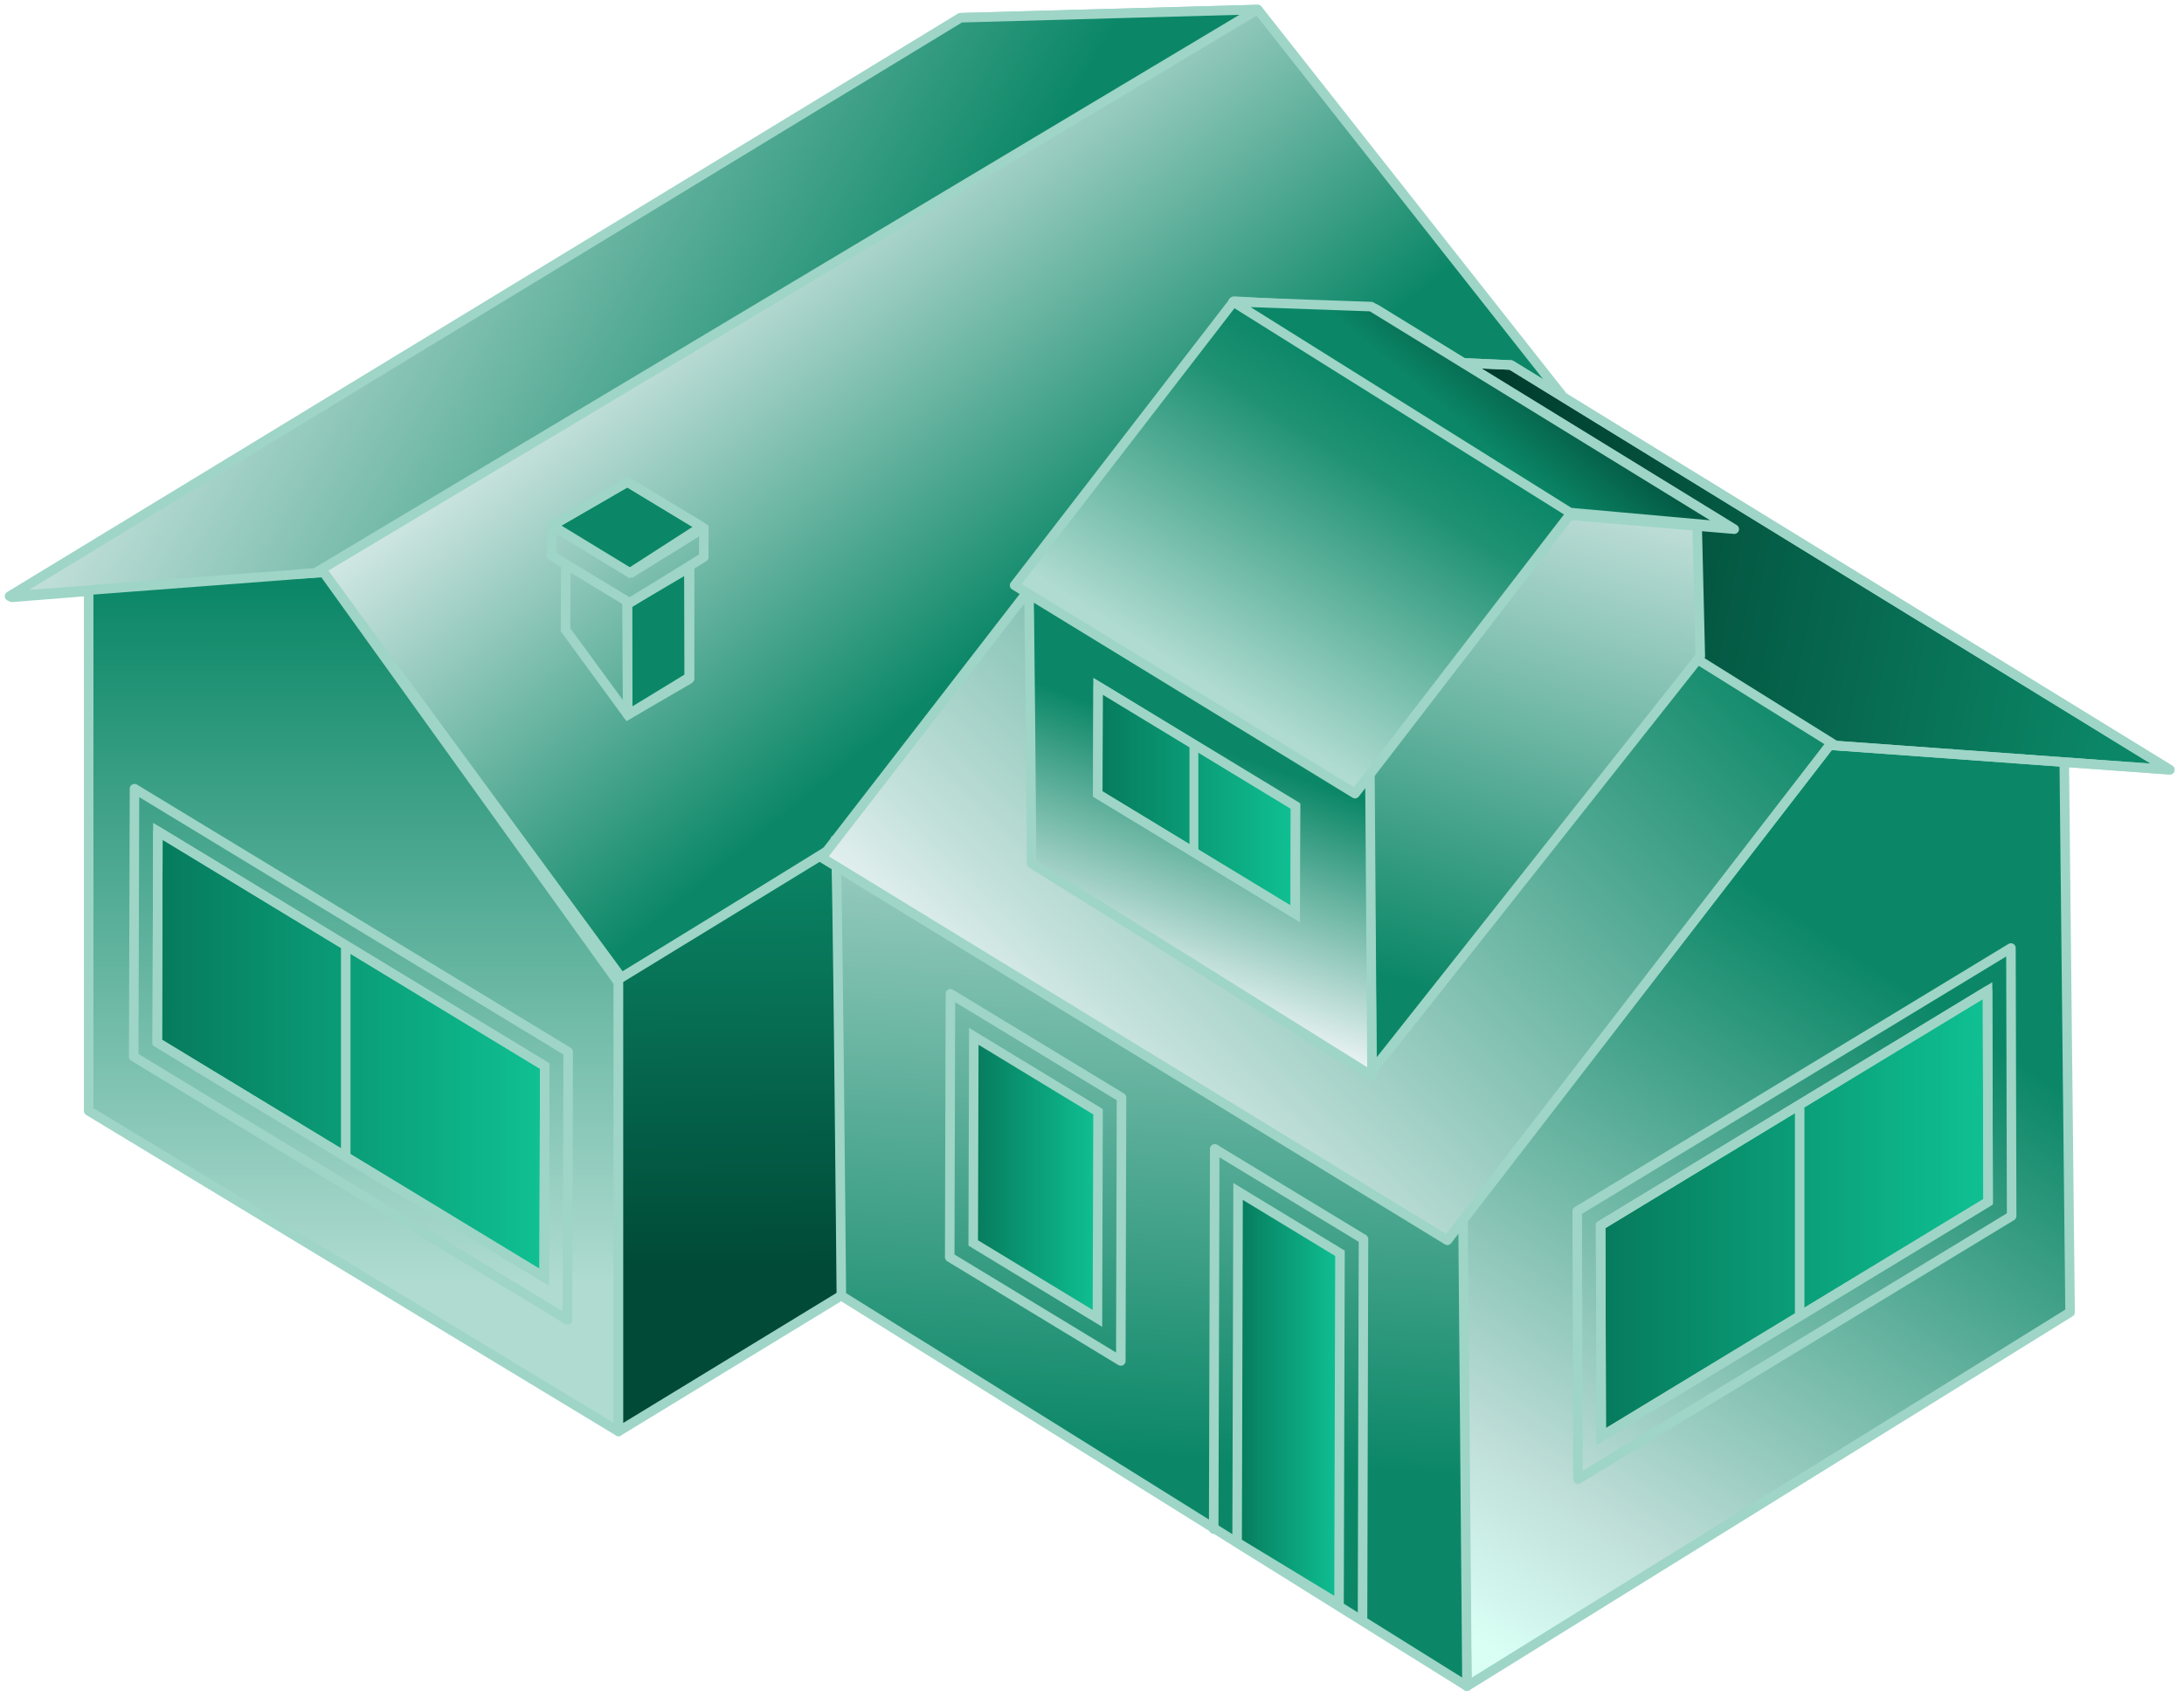
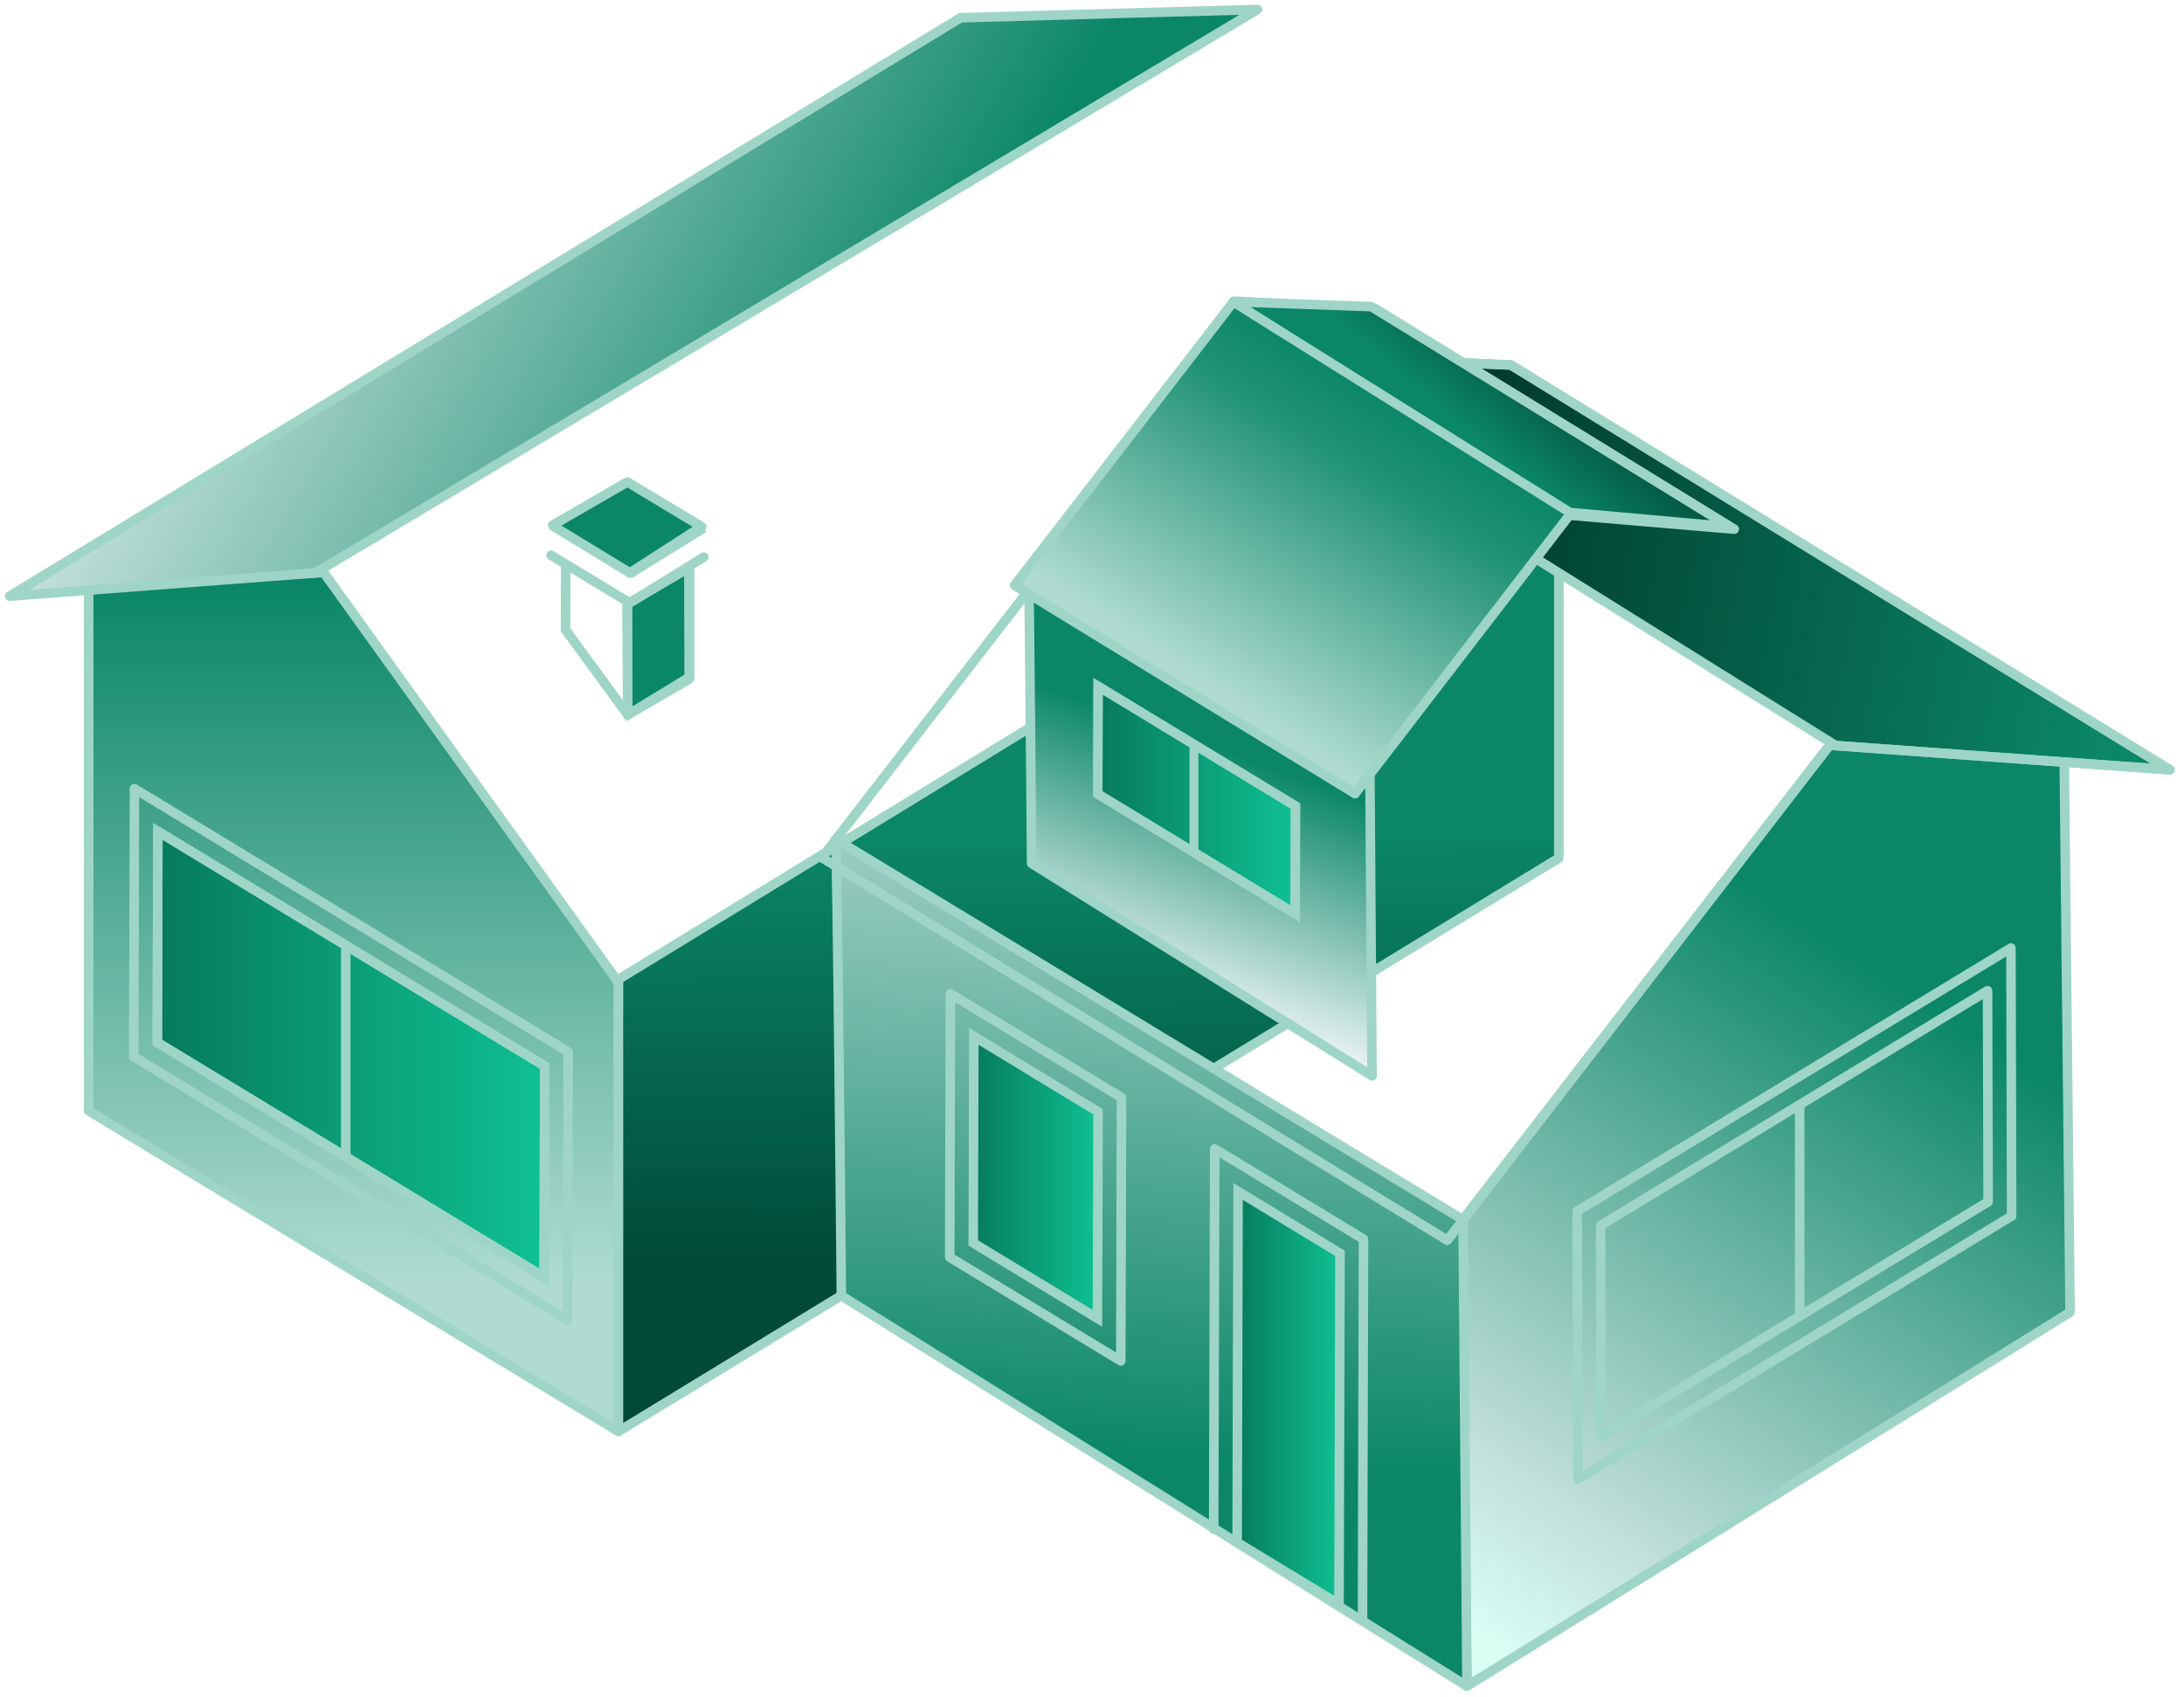
<svg xmlns="http://www.w3.org/2000/svg" fill="none" height="100%" overflow="visible" preserveAspectRatio="none" style="display: block;" viewBox="0 0 229 178" width="100%">
  <g id="Group">
-     <path d="M1.231 62.648L33.95 60.044L65.186 102.577L163.841 41.548L131.881 1L100.719 1.861L1.231 62.648Z" fill="url(#paint0_linear_0_492)" id="Vector" stroke="#9ED5C7" stroke-linecap="round" stroke-linejoin="round" />
    <path d="M9.297 61.339V116.506L64.847 150.126V103.04L33.949 60.044L9.297 61.339Z" fill="url(#paint1_linear_0_492)" id="Vector_2" stroke="#9ED5C7" stroke-linecap="round" stroke-linejoin="round" />
    <path d="M64.847 102.713V150.126L163.448 90V42.374L64.847 102.713Z" fill="url(#paint2_linear_0_492)" id="Vector_3" stroke="#9ED5C7" stroke-linecap="round" stroke-linejoin="round" />
    <path d="M100.718 1.861L1 62.527L33.055 60.087L131.853 1L100.718 1.861Z" fill="url(#paint3_linear_0_492)" id="Vector_4" stroke="#9ED5C7" stroke-linecap="round" stroke-linejoin="round" />
    <path d="M153.811 176.845L217.055 137.627L216.439 79.443L191.841 78.149L153.195 128.144L153.811 176.845Z" fill="url(#paint4_linear_0_492)" id="Vector_5" stroke="#9ED5C7" stroke-linecap="round" stroke-linejoin="round" />
    <g id="Group_2">
      <path d="M87.604 88.008L153.406 127.931L153.819 176.845L88.22 135.898C88.22 135.898 87.787 87.817 87.604 88.001V88.008Z" fill="url(#paint5_linear_0_492)" id="Vector_6" stroke="#9ED5C7" stroke-linecap="round" stroke-linejoin="round" />
      <g id="Group_3">
        <path d="M127.26 160.37L127.368 120.49L142.966 129.958L142.865 169.959" id="Vector_7" stroke="#9ED5C7" stroke-linecap="round" stroke-linejoin="round" />
        <path d="M140.502 131.445L129.817 124.957L129.716 161.764L140.401 168.252L140.502 131.445Z" fill="url(#paint6_linear_0_492)" id="Vector_8" stroke="#9ED5C7" stroke-miterlimit="10" />
      </g>
      <g id="Group_4">
        <path d="M99.581 131.851L99.655 104.221L117.595 115.112L117.52 142.735L99.581 131.851Z" id="Vector_9" stroke="#9ED5C7" stroke-linecap="round" stroke-linejoin="round" />
        <path d="M115.133 116.599L102.107 108.688L102.046 130.357L115.072 138.268L115.133 116.599Z" fill="url(#paint7_linear_0_492)" id="Vector_10" stroke="#9ED5C7" stroke-miterlimit="10" />
      </g>
    </g>
-     <path d="M151.76 130.079L86.168 89.944L127.203 36.889L158.426 38.283L227.51 80.731L191.841 78.149L151.76 130.079Z" fill="url(#paint8_linear_0_492)" id="Vector_11" />
    <path d="M158.427 38.283L127.205 36.889L126.9 37.287L192.472 78.192L227.511 80.731L158.427 38.283Z" fill="url(#paint9_linear_0_492)" id="Vector_12" stroke="#9ED5C7" stroke-linecap="round" stroke-linejoin="round" />
    <g id="Group_5">
      <g id="Group_6">
        <path d="M165.373 127.028L210.854 99.426L210.928 127.533L165.454 155.134L165.373 127.028Z" id="Vector_13" stroke="#9ED5C7" stroke-linecap="round" stroke-linejoin="round" />
-         <path d="M208.461 126.039L208.4 103.901L167.833 128.521L167.893 150.66L208.461 126.039Z" fill="url(#paint10_linear_0_492)" id="Vector_14" stroke="#9ED5C7" stroke-miterlimit="10" />
      </g>
      <path d="M188.702 116.328V137.905" id="Vector_15" stroke="#9ED5C7" stroke-linecap="round" stroke-linejoin="round" />
      <path d="M208.461 126.039L208.4 103.901L167.833 128.521L167.893 150.66L208.461 126.039Z" id="Vector_16" stroke="#9ED5C7" stroke-linecap="round" stroke-linejoin="round" />
    </g>
    <g id="Group_7">
      <g id="Group_8">
        <path d="M59.576 110.317L14.102 82.716L14.021 110.822L59.501 138.424L59.576 110.317Z" id="Vector_17" stroke="#9ED5C7" stroke-linecap="round" stroke-linejoin="round" />
        <path d="M16.492 109.329L57.06 133.949L57.121 111.811L16.553 87.191L16.492 109.329Z" fill="url(#paint11_linear_0_492)" id="Vector_18" stroke="#9ED5C7" stroke-miterlimit="10" />
      </g>
      <path d="M36.25 99.618V121.195" id="Vector_19" stroke="#9ED5C7" stroke-linecap="round" stroke-linejoin="round" />
      <path d="M16.492 109.329L57.06 133.949L57.121 111.811L16.553 87.191L16.492 109.329Z" id="Vector_20" stroke="#9ED5C7" stroke-linecap="round" stroke-linejoin="round" />
    </g>
    <path d="M151.76 130.079L86.168 89.944L127.203 36.889L158.426 38.283L227.51 80.731L191.841 78.149L151.76 130.079Z" id="Vector_21" stroke="#9ED5C7" stroke-linecap="round" stroke-linejoin="round" />
    <g id="Group_9">
      <g id="Group_10">
-         <path d="M143.865 112.309L178.282 68.823L177.944 54.737L164.559 54.033L143.527 81.243L143.865 112.309Z" fill="url(#paint12_linear_0_492)" id="Vector_22" stroke="#9ED5C7" stroke-linecap="round" stroke-linejoin="round" />
        <path d="M107.83 60.165L143.641 81.129L143.864 112.836L108.169 90.555C108.169 90.555 107.932 60.066 107.837 60.172L107.83 60.165Z" fill="url(#paint13_linear_0_492)" id="Vector_23" stroke="#9ED5C7" stroke-linecap="round" stroke-linejoin="round" />
        <g id="Group_11">
          <path d="M142.079 83.235L106.384 61.389L129.384 31.582L144.245 32.4L181.842 55.498L164.559 54.033L142.079 83.235Z" fill="url(#paint14_linear_0_492)" id="Vector_24" stroke="#9ED5C7" stroke-linecap="round" stroke-linejoin="round" />
          <path d="M143.782 32.157L129.288 31.645L164.611 53.754L181.38 55.255L143.782 32.157Z" fill="url(#paint15_linear_0_492)" id="Vector_25" stroke="#9ED5C7" stroke-linecap="round" stroke-linejoin="round" />
        </g>
      </g>
      <g id="Group_12">
        <path d="M115.104 83.271L135.804 95.834L135.838 84.537L115.138 71.974L115.104 83.271Z" fill="url(#paint16_linear_0_492)" id="Vector_26" stroke="#9ED5C7" stroke-miterlimit="10" />
        <path d="M125.188 78.313V89.325" id="Vector_27" stroke="#9ED5C7" stroke-linecap="round" stroke-linejoin="round" stroke-width="0.93" />
        <path d="M115.104 83.271L135.804 95.834L135.838 84.537L115.138 71.974L115.104 83.271Z" id="Vector_28" stroke="#9ED5C7" stroke-linecap="round" stroke-linejoin="round" stroke-width="0.96" />
      </g>
    </g>
    <g id="Group_13">
      <path d="M65.747 63.367L72.23 59.553L72.27 71.22L65.821 74.969L65.747 63.367Z" fill="#0B8767" id="Vector_29" stroke="#9ED5C7" stroke-linecap="round" stroke-linejoin="round" />
      <g id="Vector_30">
        <path d="M57.952 55.079L65.781 50.547L73.57 55.235L66.093 60.051" fill="#0B8767" />
        <path d="M57.952 55.079L65.781 50.547L73.57 55.235L66.093 60.051" stroke="#9ED5C7" stroke-linecap="round" stroke-linejoin="round" />
      </g>
      <g id="Group_14">
-         <path d="M73.789 58.613L73.802 55.413L65.783 50.547L57.832 55.142L57.812 58.45" id="Vector_31" stroke="#9ED5C7" stroke-miterlimit="10" />
        <path d="M73.787 55.371L66.012 60.187" id="Vector_32" stroke="#9ED5C7" stroke-miterlimit="10" />
        <path d="M66.303 60.237L57.844 55.086" id="Vector_33" stroke="#9ED5C7" stroke-miterlimit="10" />
        <path d="M65.89 63.146L57.783 58.237" id="Vector_34" stroke="#9ED5C7" stroke-linecap="round" stroke-linejoin="round" />
        <path d="M66.079 63.196L73.793 58.429" id="Vector_35" stroke="#9ED5C7" stroke-linecap="round" stroke-linejoin="round" />
        <path d="M65.801 63.181V74.699" id="Vector_36" stroke="#9ED5C7" stroke-miterlimit="10" />
        <path d="M59.318 59.262L59.298 66.048L65.821 74.969L72.297 71.014L72.311 59.34" id="Vector_37" stroke="#9ED5C7" stroke-miterlimit="10" />
      </g>
    </g>
  </g>
  <defs>
    <linearGradient gradientUnits="userSpaceOnUse" id="paint0_linear_0_492" x1="63.69" x2="100.002" y1="26.837" y2="70.879">
      <stop stop-color="#ECF4F4" />
      <stop offset="1" stop-color="#0B8767" />
    </linearGradient>
    <linearGradient gradientUnits="userSpaceOnUse" id="paint1_linear_0_492" x1="37.109" x2="37.065" y1="134.52" y2="61.631">
      <stop stop-color="#AFDBD0" />
      <stop offset="1" stop-color="#0B8767" />
    </linearGradient>
    <linearGradient gradientUnits="userSpaceOnUse" id="paint2_linear_0_492" x1="114.429" x2="114.047" y1="132.832" y2="87.241">
      <stop stop-color="#004A37" />
      <stop offset="1" stop-color="#0B8767" />
    </linearGradient>
    <linearGradient gradientUnits="userSpaceOnUse" id="paint3_linear_0_492" x1="16.243" x2="89.278" y1="7.638" y2="50.109">
      <stop stop-color="#ECF4F4" />
      <stop offset="1" stop-color="#0B8767" />
    </linearGradient>
    <linearGradient gradientUnits="userSpaceOnUse" id="paint4_linear_0_492" x1="200.36" x2="155.304" y1="104.055" y2="172.156">
      <stop stop-color="#0B8767" />
      <stop offset="0.779" stop-color="#BFDED8" />
      <stop offset="1" stop-color="#D9FFF5" />
    </linearGradient>
    <linearGradient gradientUnits="userSpaceOnUse" id="paint5_linear_0_492" x1="120.61" x2="126.953" y1="152.642" y2="55.508">
      <stop stop-color="#0B8767" />
      <stop offset="1" stop-color="#ECF4F4" />
    </linearGradient>
    <linearGradient gradientUnits="userSpaceOnUse" id="paint6_linear_0_492" x1="129.716" x2="140.502" y1="146.605" y2="146.605">
      <stop stop-color="#067A5C" />
      <stop offset="1" stop-color="#0FC193" />
    </linearGradient>
    <linearGradient gradientUnits="userSpaceOnUse" id="paint7_linear_0_492" x1="102.046" x2="115.133" y1="123.478" y2="123.478">
      <stop stop-color="#067A5C" />
      <stop offset="1" stop-color="#0FC193" />
    </linearGradient>
    <linearGradient gradientUnits="userSpaceOnUse" id="paint8_linear_0_492" x1="119.831" x2="180.827" y1="126.971" y2="64.489">
      <stop stop-color="#ECF4F4" />
      <stop offset="0.154" stop-color="#C4E1DB" />
      <stop offset="1" stop-color="#0B8767" />
    </linearGradient>
    <linearGradient gradientUnits="userSpaceOnUse" id="paint9_linear_0_492" x1="152.111" x2="223.379" y1="53.105" y2="66.96">
      <stop stop-color="#003A2B" />
      <stop offset="1" stop-color="#0B8767" />
    </linearGradient>
    <linearGradient gradientUnits="userSpaceOnUse" id="paint10_linear_0_492" x1="167.833" x2="208.461" y1="127.28" y2="127.28">
      <stop stop-color="#067A5C" />
      <stop offset="1" stop-color="#0FC193" />
    </linearGradient>
    <linearGradient gradientUnits="userSpaceOnUse" id="paint11_linear_0_492" x1="16.492" x2="57.121" y1="110.57" y2="110.57">
      <stop stop-color="#067A5C" />
      <stop offset="1" stop-color="#0FC193" />
    </linearGradient>
    <linearGradient gradientUnits="userSpaceOnUse" id="paint12_linear_0_492" x1="160.904" x2="179.755" y1="106.881" y2="41.763">
      <stop stop-color="#0B8767" />
      <stop offset="1" stop-color="#ECF4F4" />
    </linearGradient>
    <linearGradient gradientUnits="userSpaceOnUse" id="paint13_linear_0_492" x1="117.36" x2="126.376" y1="103.005" y2="78.069">
      <stop stop-color="#ECF4F4" />
      <stop offset="1" stop-color="#0B8767" />
    </linearGradient>
    <linearGradient gradientUnits="userSpaceOnUse" id="paint14_linear_0_492" x1="151.112" x2="132.027" y1="45.489" y2="75.237">
      <stop stop-color="#0B8767" />
      <stop offset="0.212" stop-color="#209274" />
      <stop offset="1" stop-color="#AFDBD0" />
    </linearGradient>
    <linearGradient gradientUnits="userSpaceOnUse" id="paint15_linear_0_492" x1="155.11" x2="160.676" y1="46.275" y2="39.715">
      <stop stop-color="#0B8767" />
      <stop offset="1" stop-color="#045B45" />
    </linearGradient>
    <linearGradient gradientUnits="userSpaceOnUse" id="paint16_linear_0_492" x1="115.104" x2="135.838" y1="83.904" y2="83.904">
      <stop stop-color="#067A5C" />
      <stop offset="1" stop-color="#0FC193" />
    </linearGradient>
  </defs>
</svg>